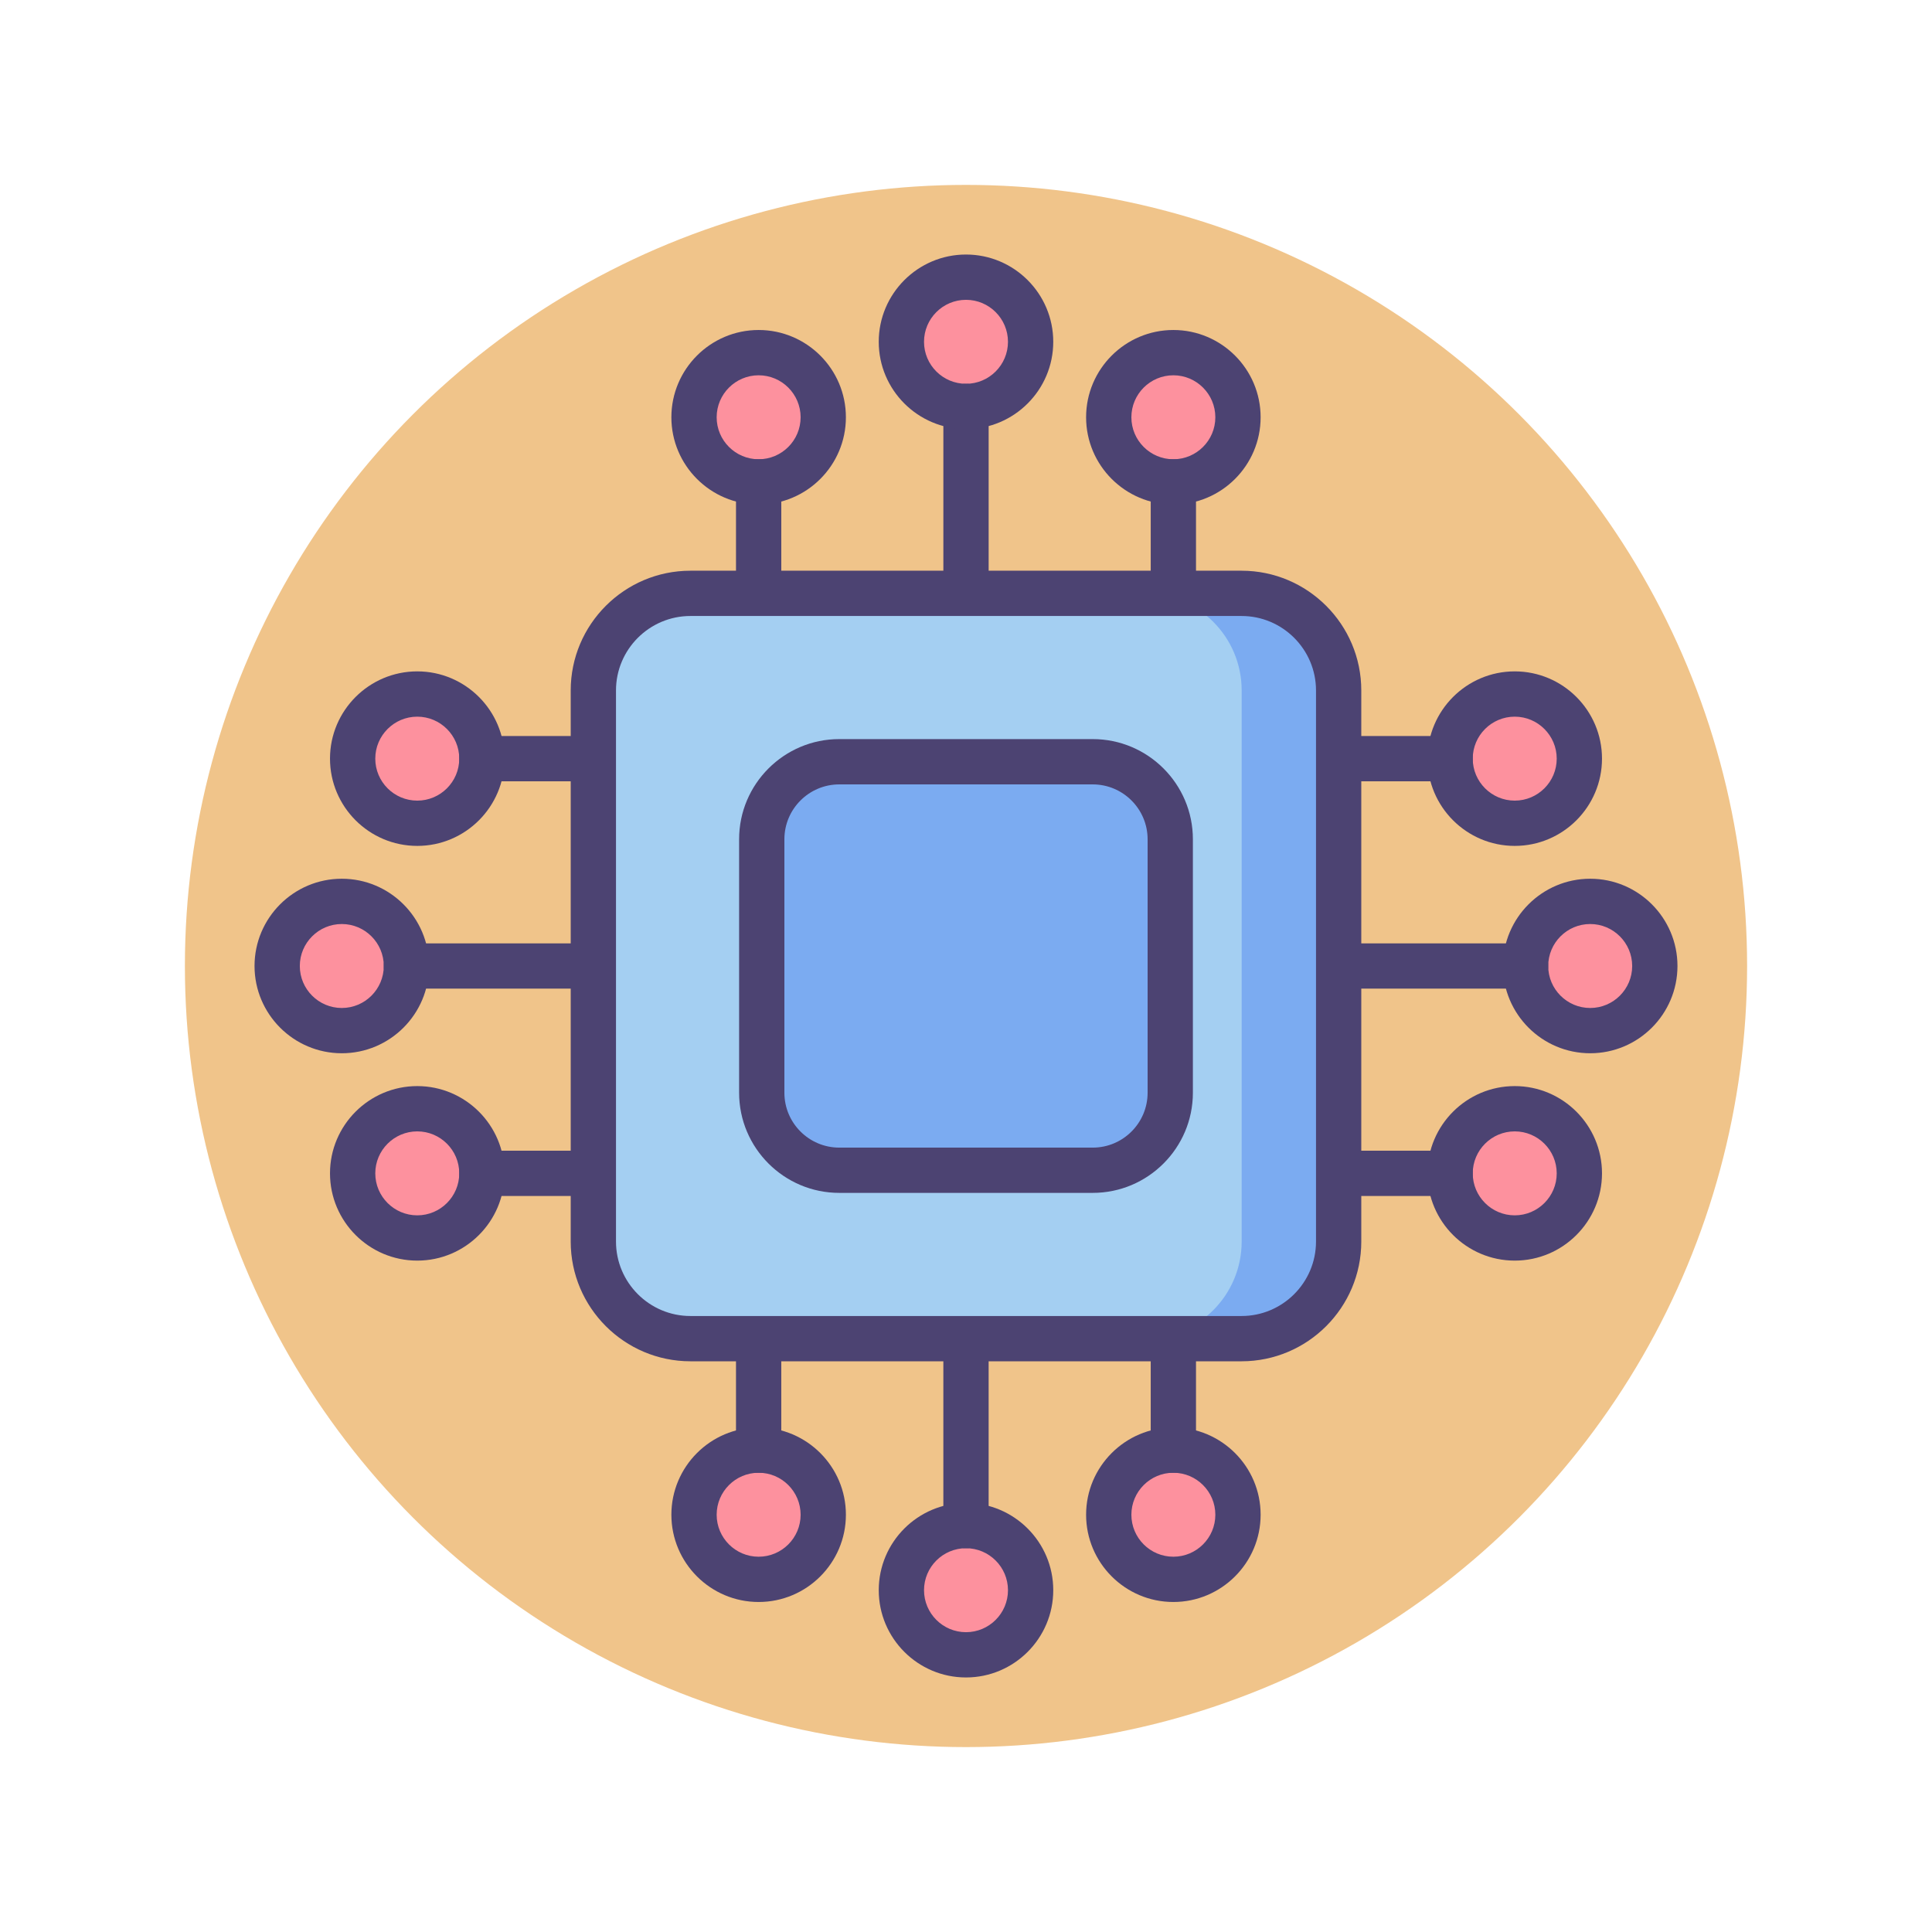
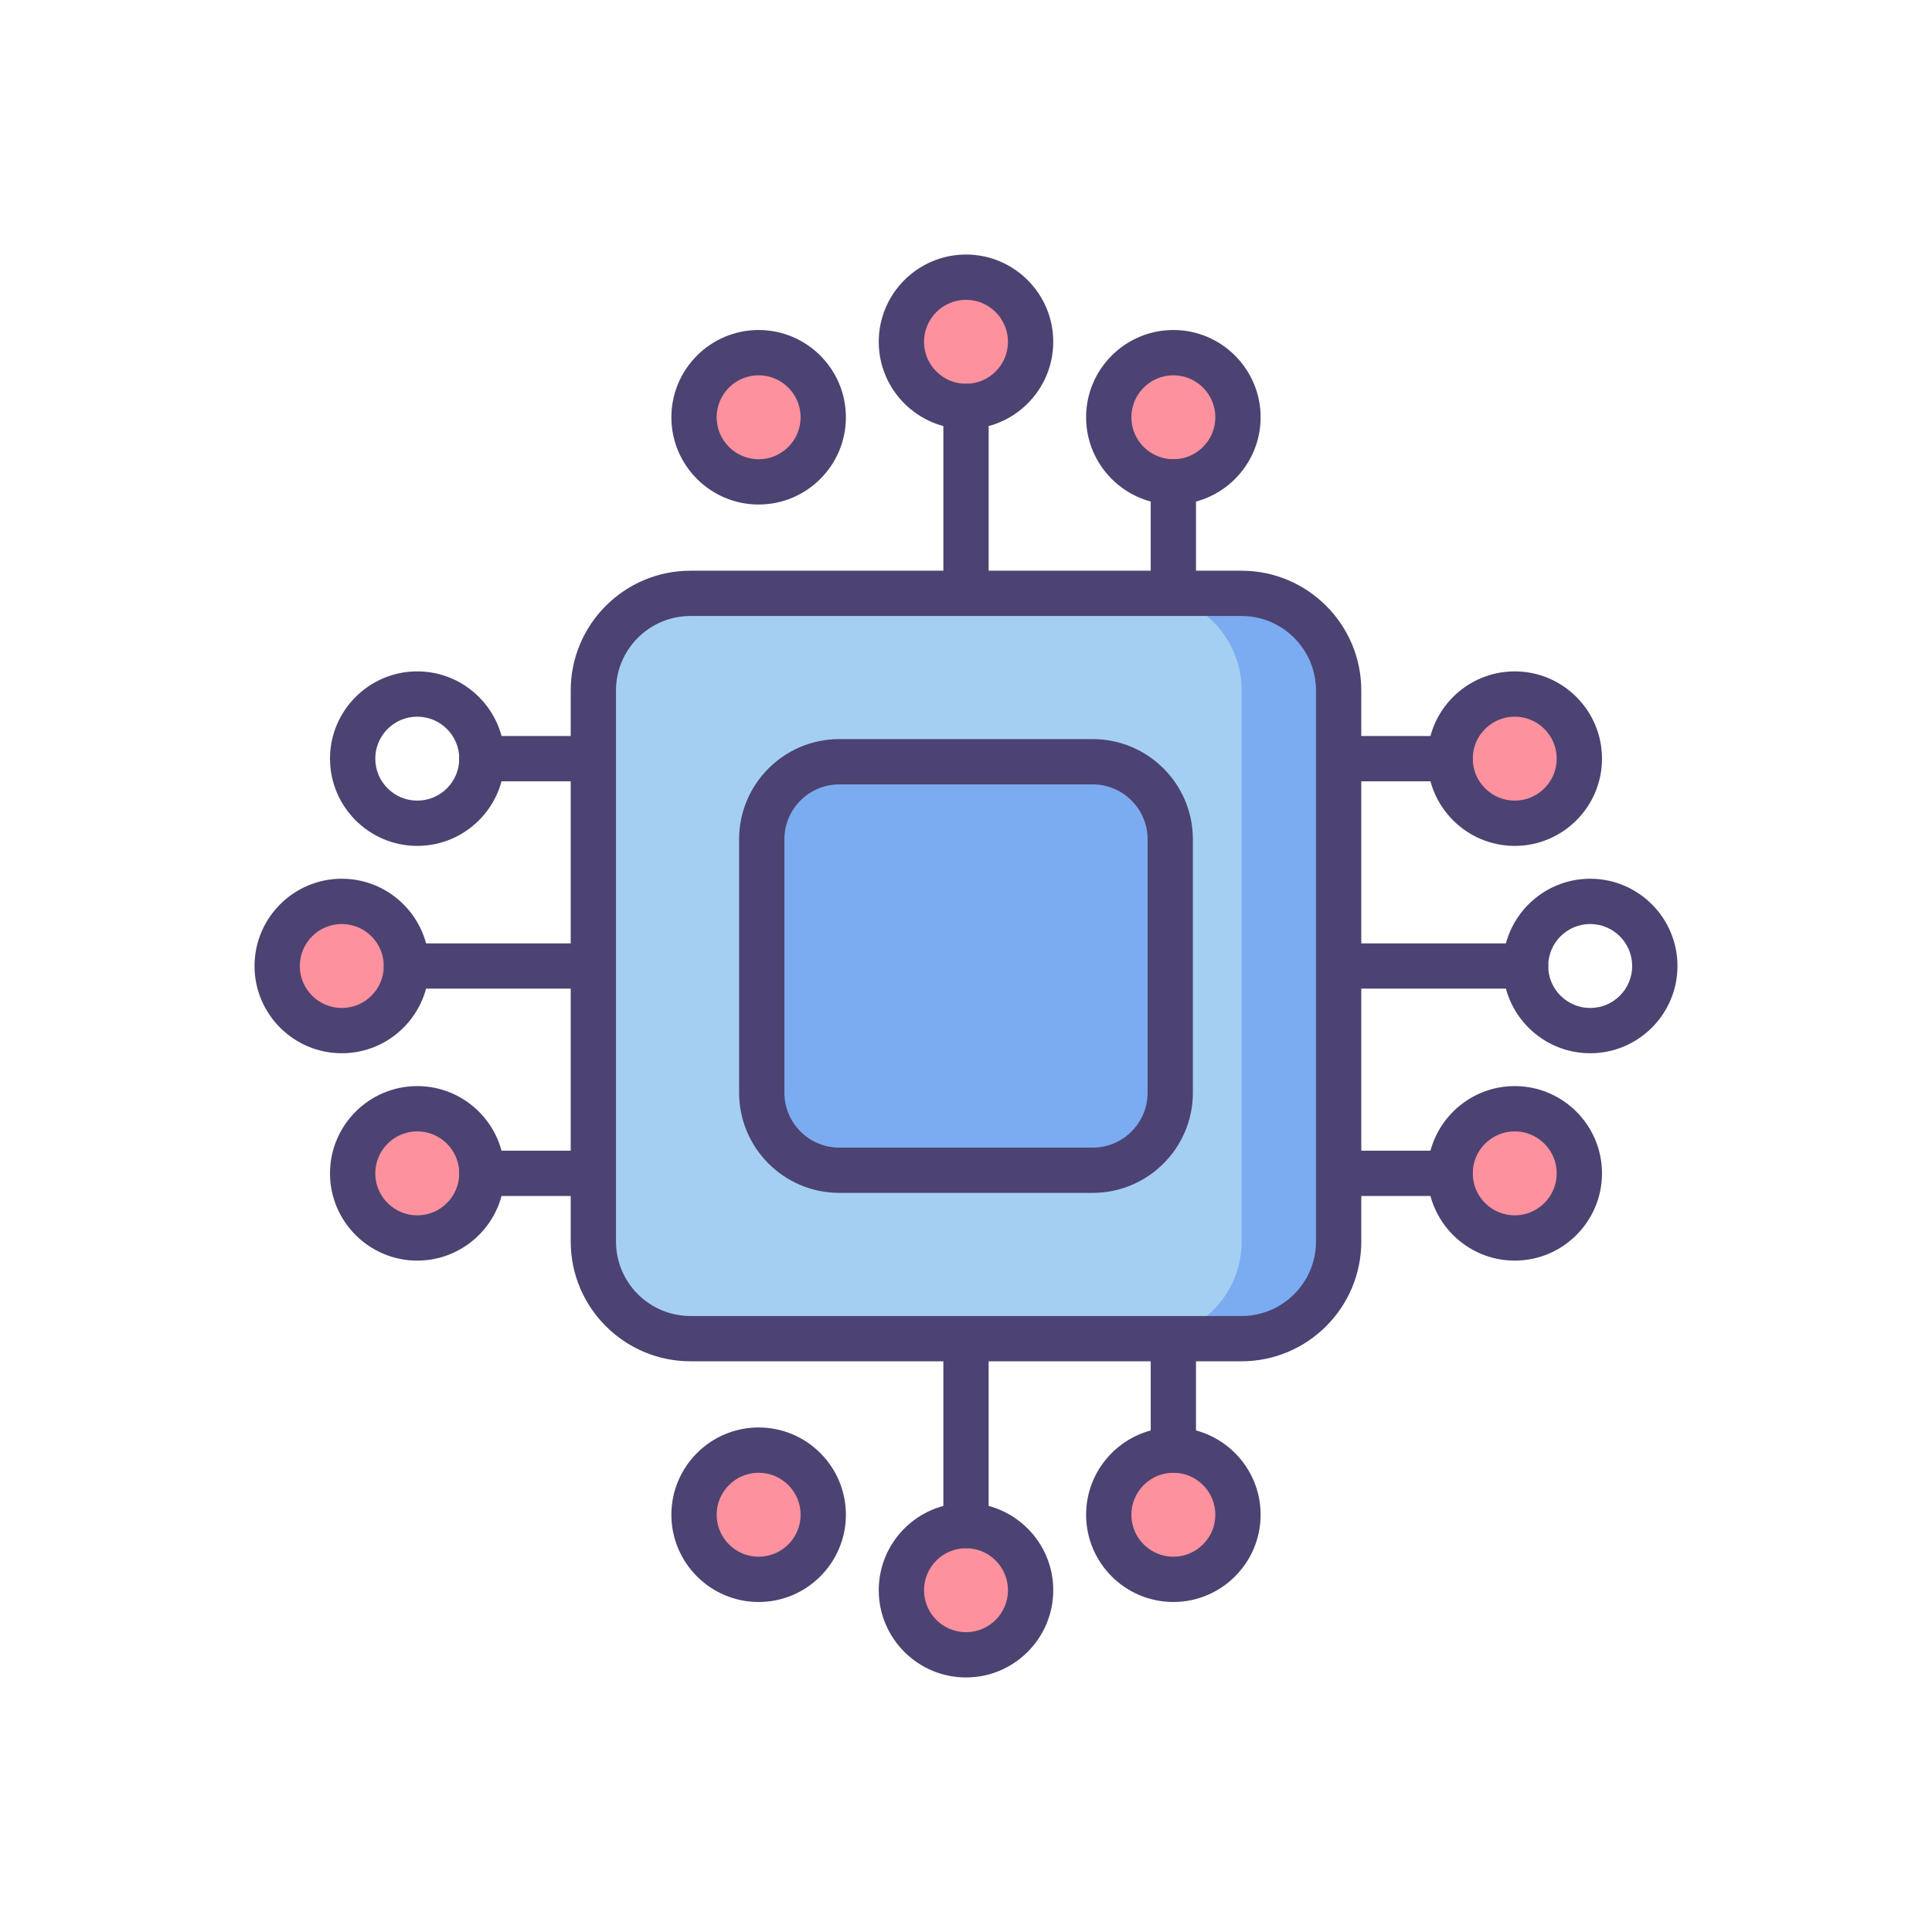
<svg xmlns="http://www.w3.org/2000/svg" version="1.1" id="Icon_Set" x="0px" y="0px" viewBox="0 0 256 256" style="enable-background:new 0 0 256 256;" xml:space="preserve">
  <style type="text/css">
	.st0{fill:#4C4372;}
	.st1{fill:#F0C48A;}
	.st2{fill:#FD919E;}
	.st3{fill:#D3E6F8;}
	.st4{fill:#A4CFF2;}
	.st5{fill:#FFFFFF;}
	.st6{fill:#7BABF1;}
	.st7{fill:#E8677D;}
</style>
  <g>
    <g>
      <g>
-         <circle class="st1" cx="128" cy="128" r="103.5" />
-       </g>
+         </g>
    </g>
    <g>
      <circle class="st2" cx="155.476" cy="200.71" r="8.562" />
    </g>
    <g>
      <path class="st0" d="M155.476,195.148c-1.657,0-3-1.343-3-3v-14.77c0-1.657,1.343-3,3-3s3,1.343,3,3v14.77    C158.476,193.805,157.133,195.148,155.476,195.148z" />
    </g>
    <g>
      <path class="st0" d="M155.476,212.272c-6.375,0-11.562-5.187-11.562-11.563s5.187-11.562,11.562-11.562    c6.376,0,11.563,5.187,11.563,11.562S161.852,212.272,155.476,212.272z M155.476,195.148c-3.066,0-5.562,2.495-5.562,5.562    c0,3.067,2.495,5.563,5.562,5.563c3.067,0,5.563-2.495,5.563-5.563C161.038,197.643,158.543,195.148,155.476,195.148z" />
    </g>
    <g>
      <circle class="st2" cx="128" cy="210.71" r="8.562" />
    </g>
    <g>
      <path class="st0" d="M127.999,205.148c-1.657,0-3-1.343-3-3v-24.77c0-1.657,1.343-3,3-3s3,1.343,3,3v24.77    C130.999,203.805,129.656,205.148,127.999,205.148z" />
    </g>
    <g>
      <path class="st0" d="M127.999,222.272c-6.374,0-11.561-5.187-11.561-11.563s5.187-11.562,11.561-11.562    c6.376,0,11.563,5.187,11.563,11.562S134.375,222.272,127.999,222.272z M127.999,205.148c-3.066,0-5.561,2.495-5.561,5.562    c0,3.067,2.494,5.563,5.561,5.563c3.067,0,5.563-2.495,5.563-5.563C133.562,207.643,131.066,205.148,127.999,205.148z" />
    </g>
    <g>
      <circle class="st2" cx="100.524" cy="200.71" r="8.562" />
    </g>
    <g>
-       <path class="st0" d="M100.523,195.148c-1.657,0-3-1.343-3-3v-14.77c0-1.657,1.343-3,3-3s3,1.343,3,3v14.77    C103.523,193.805,102.181,195.148,100.523,195.148z" />
-     </g>
+       </g>
    <g>
      <path class="st0" d="M100.523,212.272c-6.375,0-11.562-5.187-11.562-11.563s5.187-11.562,11.562-11.562    c6.376,0,11.563,5.187,11.563,11.562S106.899,212.272,100.523,212.272z M100.523,195.148c-3.066,0-5.562,2.495-5.562,5.562    c0,3.067,2.495,5.563,5.562,5.563c3.067,0,5.563-2.495,5.563-5.563C106.086,197.643,103.591,195.148,100.523,195.148z" />
    </g>
    <g>
      <circle class="st2" cx="100.524" cy="55.29" r="8.562" />
    </g>
    <g>
-       <path class="st0" d="M100.524,81.622c-1.657,0-3-1.343-3-3v-14.77c0-1.657,1.343-3,3-3s3,1.343,3,3v14.77    C103.524,80.279,102.182,81.622,100.524,81.622z" />
-     </g>
+       </g>
    <g>
      <path class="st0" d="M100.524,66.852c-6.376,0-11.563-5.187-11.563-11.562s5.187-11.563,11.563-11.563    c6.375,0,11.562,5.187,11.562,11.563S106.899,66.852,100.524,66.852z M100.524,49.728c-3.067,0-5.563,2.495-5.563,5.563    c0,3.067,2.495,5.562,5.563,5.562c3.066,0,5.562-2.495,5.562-5.562C106.086,52.223,103.591,49.728,100.524,49.728z" />
    </g>
    <g>
      <circle class="st2" cx="128" cy="45.29" r="8.562" />
    </g>
    <g>
      <path class="st0" d="M128.001,81.622c-1.657,0-3-1.343-3-3v-24.77c0-1.657,1.343-3,3-3s3,1.343,3,3v24.77    C131.001,80.279,129.658,81.622,128.001,81.622z" />
    </g>
    <g>
      <path class="st0" d="M128.001,56.852c-6.376,0-11.563-5.187-11.563-11.562s5.187-11.563,11.563-11.563    c6.374,0,11.561,5.187,11.561,11.563S134.375,56.852,128.001,56.852z M128.001,39.728c-3.067,0-5.563,2.495-5.563,5.563    c0,3.067,2.495,5.562,5.563,5.562c3.066,0,5.561-2.495,5.561-5.562C133.562,42.223,131.067,39.728,128.001,39.728z" />
    </g>
    <g>
      <circle class="st2" cx="155.476" cy="55.29" r="8.562" />
    </g>
    <g>
      <path class="st0" d="M155.477,81.622c-1.657,0-3-1.343-3-3v-14.77c0-1.657,1.343-3,3-3s3,1.343,3,3v14.77    C158.477,80.279,157.134,81.622,155.477,81.622z" />
    </g>
    <g>
      <path class="st0" d="M155.477,66.852c-6.376,0-11.563-5.187-11.563-11.562s5.187-11.563,11.563-11.563    c6.375,0,11.562,5.187,11.562,11.563S161.852,66.852,155.477,66.852z M155.477,49.728c-3.067,0-5.563,2.495-5.563,5.563    c0,3.067,2.495,5.562,5.563,5.562c3.066,0,5.562-2.495,5.562-5.562C161.038,52.223,158.543,49.728,155.477,49.728z" />
    </g>
    <g>
      <circle class="st2" cx="55.29" cy="155.476" r="8.562" />
    </g>
    <g>
      <path class="st0" d="M78.622,158.476h-14.77c-1.657,0-3-1.343-3-3s1.343-3,3-3h14.77c1.657,0,3,1.343,3,3    S80.279,158.476,78.622,158.476z" />
    </g>
    <g>
      <path class="st0" d="M55.29,167.038c-6.376,0-11.563-5.187-11.563-11.563c0-6.375,5.187-11.562,11.563-11.562    s11.563,5.187,11.563,11.562C66.853,161.851,61.666,167.038,55.29,167.038z M55.29,149.914c-3.067,0-5.563,2.495-5.563,5.562    c0,3.067,2.495,5.563,5.563,5.563s5.563-2.495,5.563-5.563C60.853,152.409,58.357,149.914,55.29,149.914z" />
    </g>
    <g>
      <circle class="st2" cx="45.29" cy="128" r="8.562" />
    </g>
    <g>
      <path class="st0" d="M78.622,131h-24.77c-1.657,0-3-1.343-3-3s1.343-3,3-3h24.77c1.657,0,3,1.343,3,3S80.279,131,78.622,131z" />
    </g>
    <g>
      <path class="st0" d="M45.29,139.562c-6.376,0-11.563-5.187-11.563-11.563c0-6.375,5.187-11.562,11.563-11.562    S56.853,121.625,56.853,128C56.853,134.375,51.666,139.562,45.29,139.562z M45.29,122.438c-3.067,0-5.563,2.495-5.563,5.562    c0,3.067,2.495,5.563,5.563,5.563s5.563-2.495,5.563-5.563C50.853,124.933,48.357,122.438,45.29,122.438z" />
    </g>
    <g>
-       <circle class="st2" cx="55.29" cy="100.524" r="8.562" />
-     </g>
+       </g>
    <g>
      <path class="st0" d="M78.622,103.523h-14.77c-1.657,0-3-1.343-3-3s1.343-3,3-3h14.77c1.657,0,3,1.343,3,3    S80.279,103.523,78.622,103.523z" />
    </g>
    <g>
      <path class="st0" d="M55.29,112.086c-6.376,0-11.563-5.187-11.563-11.563c0-6.375,5.187-11.562,11.563-11.562    s11.563,5.187,11.563,11.562C66.853,106.899,61.666,112.086,55.29,112.086z M55.29,94.962c-3.067,0-5.563,2.495-5.563,5.562    c0,3.067,2.495,5.563,5.563,5.563s5.563-2.495,5.563-5.563C60.853,97.457,58.357,94.962,55.29,94.962z" />
    </g>
    <g>
      <circle class="st2" cx="200.71" cy="100.524" r="8.562" />
    </g>
    <g>
      <path class="st0" d="M192.147,103.524h-14.77c-1.657,0-3-1.343-3-3s1.343-3,3-3h14.77c1.657,0,3,1.343,3,3    S193.805,103.524,192.147,103.524z" />
    </g>
    <g>
      <path class="st0" d="M200.71,112.086c-6.376,0-11.563-5.187-11.563-11.562c0-6.375,5.187-11.563,11.563-11.563    s11.563,5.187,11.563,11.563C212.272,106.899,207.086,112.086,200.71,112.086z M200.71,94.962c-3.067,0-5.563,2.495-5.563,5.563    c0,3.066,2.495,5.562,5.563,5.562s5.563-2.495,5.563-5.562C206.272,97.457,203.777,94.962,200.71,94.962z" />
    </g>
    <g>
-       <circle class="st2" cx="210.71" cy="128" r="8.562" />
-     </g>
+       </g>
    <g>
      <path class="st0" d="M202.147,131h-24.77c-1.657,0-3-1.343-3-3s1.343-3,3-3h24.77c1.657,0,3,1.343,3,3S203.805,131,202.147,131z" />
    </g>
    <g>
      <path class="st0" d="M210.71,139.562c-6.376,0-11.563-5.187-11.563-11.562c0-6.375,5.187-11.563,11.563-11.563    s11.563,5.187,11.563,11.563C222.272,134.375,217.086,139.562,210.71,139.562z M210.71,122.438c-3.067,0-5.563,2.495-5.563,5.563    c0,3.066,2.495,5.562,5.563,5.562s5.563-2.495,5.563-5.562C216.272,124.933,213.777,122.438,210.71,122.438z" />
    </g>
    <g>
      <circle class="st2" cx="200.71" cy="155.476" r="8.562" />
    </g>
    <g>
      <path class="st0" d="M192.147,158.477h-14.77c-1.657,0-3-1.343-3-3s1.343-3,3-3h14.77c1.657,0,3,1.343,3,3    S193.805,158.477,192.147,158.477z" />
    </g>
    <g>
      <path class="st0" d="M200.71,167.038c-6.376,0-11.563-5.187-11.563-11.562c0-6.375,5.187-11.563,11.563-11.563    s11.563,5.187,11.563,11.563C212.272,161.852,207.086,167.038,200.71,167.038z M200.71,149.914c-3.067,0-5.563,2.495-5.563,5.563    c0,3.066,2.495,5.562,5.563,5.562s5.563-2.495,5.563-5.562C206.272,152.409,203.777,149.914,200.71,149.914z" />
    </g>
    <g>
      <path class="st4" d="M164.51,177.378H91.49c-7.107,0-12.868-5.761-12.868-12.868V91.49c0-7.107,5.761-12.868,12.868-12.868h73.02    c7.107,0,12.868,5.761,12.868,12.868v73.02C177.378,171.617,171.617,177.378,164.51,177.378z" />
    </g>
    <g>
      <path class="st6" d="M164.51,78.622h-12.85c7.107,0,12.868,5.761,12.868,12.868v73.02c0,7.107-5.761,12.868-12.868,12.868h12.85    c7.107,0,12.868-5.761,12.868-12.868V91.49C177.378,84.383,171.617,78.622,164.51,78.622z" />
    </g>
    <g>
      <path class="st0" d="M164.51,180.378H91.49c-8.75,0-15.868-7.119-15.868-15.868V91.49c0-8.75,7.118-15.868,15.868-15.868h73.02    c8.75,0,15.868,7.119,15.868,15.868v73.02C180.378,173.259,173.26,180.378,164.51,180.378z M91.49,81.622    c-5.441,0-9.868,4.427-9.868,9.868v73.02c0,5.441,4.427,9.868,9.868,9.868h73.02c5.441,0,9.868-4.427,9.868-9.868V91.49    c0-5.441-4.427-9.868-9.868-9.868H91.49z" />
    </g>
    <g>
      <path class="st6" d="M144.793,155.064h-33.586c-5.672,0-10.271-4.599-10.271-10.271v-33.586c0-5.672,4.599-10.271,10.271-10.271    h33.586c5.672,0,10.271,4.599,10.271,10.271v33.586C155.064,150.465,150.465,155.064,144.793,155.064z" />
    </g>
    <g>
      <path class="st0" d="M144.793,158.063h-33.586c-7.317,0-13.271-5.953-13.271-13.271v-33.586c0-7.317,5.953-13.271,13.271-13.271    h33.586c7.317,0,13.271,5.953,13.271,13.271v33.586C158.063,152.11,152.11,158.063,144.793,158.063z M111.207,103.937    c-4.009,0-7.271,3.262-7.271,7.271v33.586c0,4.009,3.262,7.271,7.271,7.271h33.586c4.009,0,7.271-3.262,7.271-7.271v-33.586    c0-4.009-3.262-7.271-7.271-7.271H111.207z" />
    </g>
  </g>
</svg>